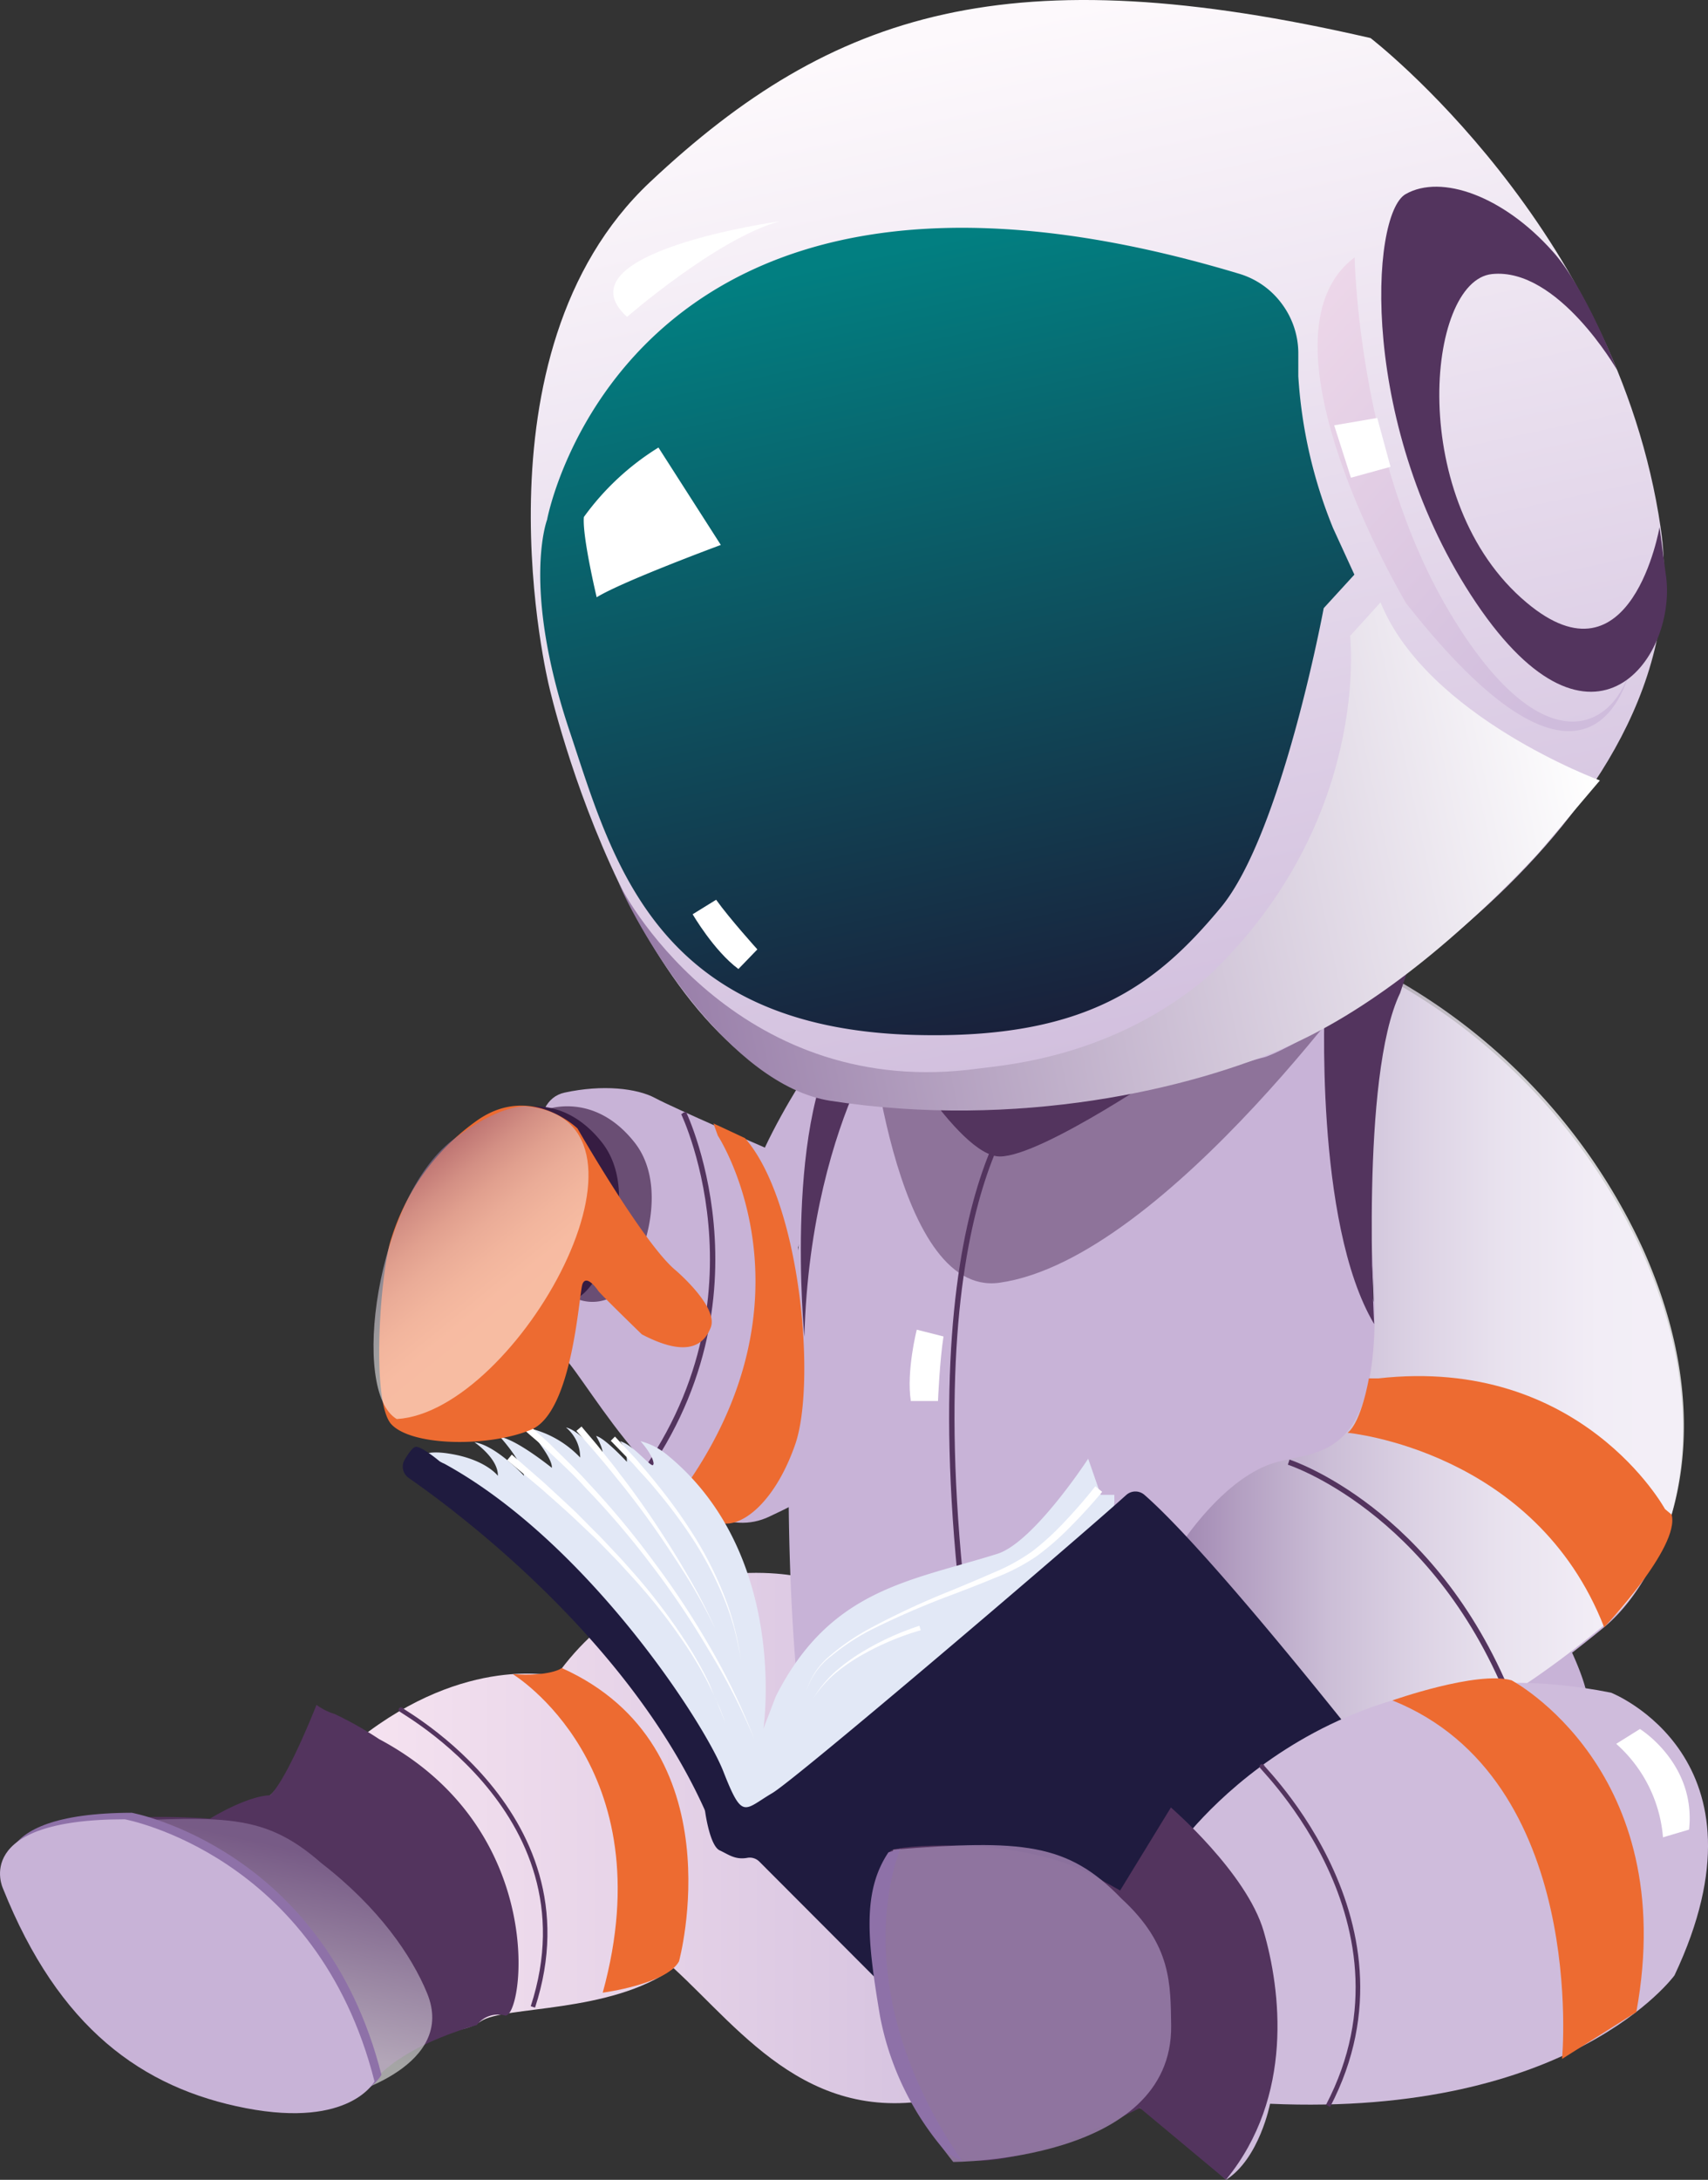
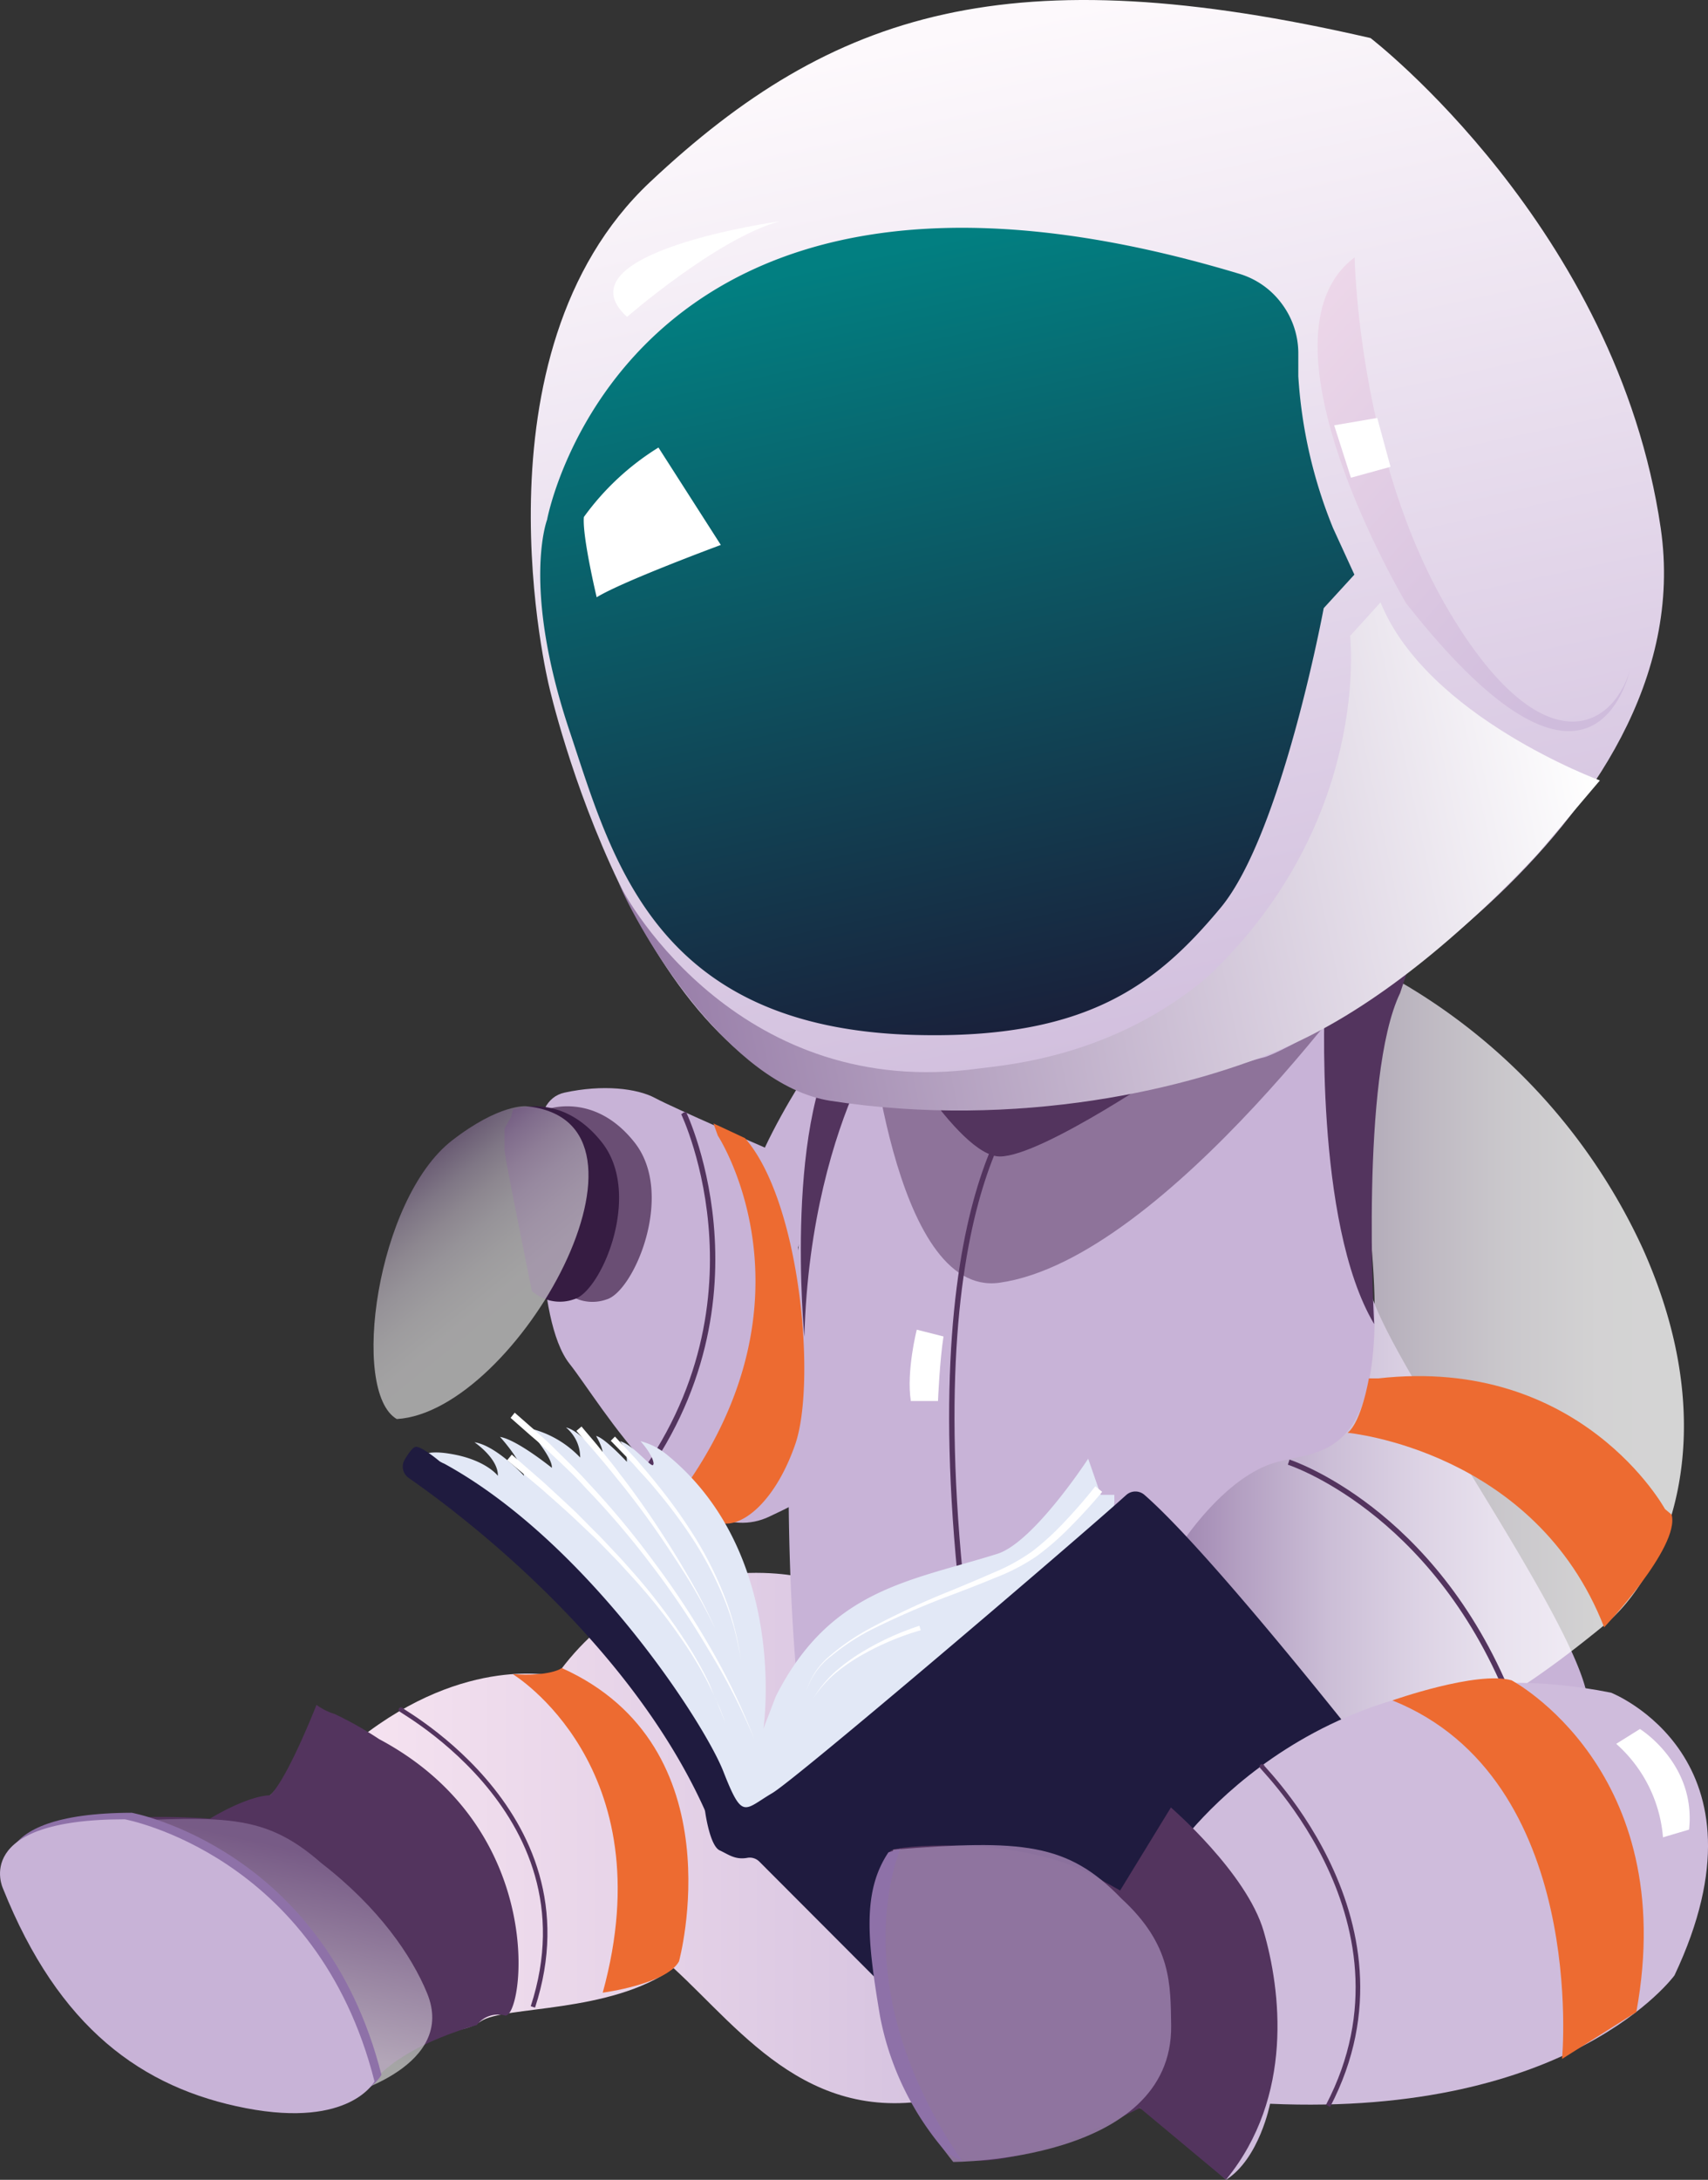
<svg xmlns="http://www.w3.org/2000/svg" xmlns:xlink="http://www.w3.org/1999/xlink" viewBox="0 0 203.78 260">
  <rect x="0" y="0" width="203.78" height="260" fill="#333333" stroke="none" />
  <defs>
    <style>.cls-1{fill:url(#linear-gradient);}.cls-2{fill:#c8b3d7;}.cls-3{fill:#ed6b31;}.cls-14,.cls-4{fill:#53345e;}.cls-5{opacity:0.5;}.cls-24,.cls-6,.cls-8{fill:none;stroke:#53345e;stroke-miterlimit:10;}.cls-6{stroke-width:0.64px;}.cls-19,.cls-20,.cls-23,.cls-7{isolation:isolate;}.cls-7{opacity:0.79;fill:url(#linear-gradient-2);}.cls-8{stroke-width:0.54px;}.cls-9{fill:url(#linear-gradient-3);}.cls-10{fill:url(#linear-gradient-4);}.cls-11{fill:#fff;}.cls-12,.cls-14{fill-rule:evenodd;}.cls-12{fill:url(#linear-gradient-5);}.cls-13{fill:url(#linear-gradient-6);}.cls-15{fill:#e2e8f6;}.cls-16{fill:#1f1b3f;}.cls-17{fill:#6a4e74;}.cls-18{fill:#361c42;}.cls-19{opacity:0.55;fill:url(#linear-gradient-7);}.cls-20{opacity:0.56;fill:url(#linear-gradient-8);}.cls-21{fill:#8e71a8;}.cls-22{fill:url(#linear-gradient-9);}.cls-23{opacity:0.91;fill:url(#linear-gradient-10);}.cls-24{stroke-width:0.55px;}</style>
    <linearGradient id="linear-gradient" x1="125.64" y1="323.84" x2="31.4" y2="323.84" gradientTransform="matrix(1, 0, 0, -1, 0.03, 543.06)" gradientUnits="userSpaceOnUse">
      <stop offset="0" stop-color="#cfbcdc" />
      <stop offset="1" stop-color="#fbe8f3" />
    </linearGradient>
    <linearGradient id="linear-gradient-2" x1="200.91" y1="380.01" x2="140.34" y2="380.01" gradientTransform="matrix(1, 0, 0, -1, 0.03, 543.06)" gradientUnits="userSpaceOnUse">
      <stop offset="0" stop-color="#fff" />
      <stop offset="0.17" stop-color="#fdfcfd" />
      <stop offset="0.35" stop-color="#f2eff4" />
      <stop offset="0.52" stop-color="#e2dbe7" />
      <stop offset="0.7" stop-color="#ccc0d5" />
      <stop offset="0.87" stop-color="#af9bbc" />
      <stop offset="1" stop-color="#957aa6" />
    </linearGradient>
    <linearGradient id="linear-gradient-3" x1="144.52" y1="412.09" x2="116.97" y2="539.71" gradientTransform="matrix(1, 0, 0, -1, 0.03, 543.06)" gradientUnits="userSpaceOnUse">
      <stop offset="0" stop-color="#cfbcdc" />
      <stop offset="1" stop-color="#fdf9fc" />
    </linearGradient>
    <linearGradient id="linear-gradient-4" x1="104.24" y1="512.72" x2="124.66" y2="418.14" gradientTransform="matrix(1, 0, 0, -1, 0.03, 543.06)" gradientUnits="userSpaceOnUse">
      <stop offset="0" stop-color="#027f81" />
      <stop offset="1" stop-color="#1a1e39" />
    </linearGradient>
    <linearGradient id="linear-gradient-5" x1="192.7" y1="465.67" x2="148.94" y2="504.93" gradientTransform="matrix(1, 0, 0, -1, 0.03, 543.06)" gradientUnits="userSpaceOnUse">
      <stop offset="0" stop-color="#cfbcdc" />
      <stop offset="1" stop-color="#efd9ea" />
    </linearGradient>
    <linearGradient id="linear-gradient-6" x1="190.16" y1="450.47" x2="75.4" y2="426.06" gradientTransform="matrix(1, 0, 0, -1, 0.03, 543.06)" gradientUnits="userSpaceOnUse">
      <stop offset="0" stop-color="#fff" />
      <stop offset="1" stop-color="#957aa6" />
    </linearGradient>
    <linearGradient id="linear-gradient-7" x1="63.64" y1="383.91" x2="48.42" y2="402.56" gradientTransform="matrix(1, 0, 0, -1, 0.03, 543.06)" gradientUnits="userSpaceOnUse">
      <stop offset="0.07" stop-color="#fff" />
      <stop offset="0.27" stop-color="#fefdfe" />
      <stop offset="0.43" stop-color="#f5f2f6" />
      <stop offset="0.58" stop-color="#e7e1eb" />
      <stop offset="0.71" stop-color="#d6cbdb" />
      <stop offset="0.84" stop-color="#bdadc8" />
      <stop offset="0.96" stop-color="#a088b0" />
      <stop offset="1" stop-color="#957aa6" />
    </linearGradient>
    <linearGradient id="linear-gradient-8" x1="25.97" y1="294.65" x2="32.2" y2="322.98" gradientTransform="matrix(1, 0, 0, -1, 0.03, 543.06)" gradientUnits="userSpaceOnUse">
      <stop offset="0.23" stop-color="#fff" />
      <stop offset="1" stop-color="#957aa6" />
    </linearGradient>
    <linearGradient id="linear-gradient-9" x1="-14910.33" y1="312.7" x2="-29159.73" y2="312.7" xlink:href="#linear-gradient" />
    <linearGradient id="linear-gradient-10" x1="-11949.14" y1="-54071.33" x2="-11434.5" y2="-51752.93" xlink:href="#linear-gradient-8" />
  </defs>
  <g id="Layer_2" data-name="Layer 2">
    <g id="Layer_1-2" data-name="Layer 1">
      <path class="cls-1" d="M95.55,188.1s-17.82-4.2-29.22,11.84c0,0-10.68-2.68-23.53,7.5,0,0-2.71-3.39-5.25-1.89,0,0-4,8.43-6,9s16.29,3.29,21.72,13.31-3.6,13.95-3.6,13.95,4.68,1.37,7.69-.71c2.75-1.89,15.44-.89,23-6.35,8.3,7.61,16.71,19.73,33.59,15.08,6.87-3.58,11.68-3.55,11.68-3.55Z" />
      <path class="cls-2" d="M91.25,136.88s-10.88-4.72-13.07-5.9-6.28-1.64-10.81-.66-2.82,9.12-2.82,9.12-.89,17.85,3.42,23.25c3.6,4.53,14.18,22.87,23.87,18.18,4.22-2,4.22-2,4.37-4.44C98.13,145.61,91.25,136.88,91.25,136.88Z" />
      <path class="cls-2" d="M163.31,118.57s-4.62,8.09,0,34.7c1.64,9.49,34.3,52.3,24.28,52.3-17.1,0-32.65,11.9-36.71,15.18,0,0-24.94,23.33-36.92,25.52A171.68,171.68,0,0,0,99.43,220.2c-7.69-11.26-7.11-86.93,1.91-96.38Z" />
      <path class="cls-2" d="M98.69,124.32s-11.36,15.84-10,22.94,5.61,3.8,5.61,3.8l10.77-26.74Z" />
      <path class="cls-3" d="M85.64,135.45s12.51,19.08-4.21,42.36a10.78,10.78,0,0,0,4.1,3.69c2.53,1.15,6.84-2,9.35-9.23s.7-28.86-6-36.52L85.12,134Z" />
      <path class="cls-4" d="M104.45,126c4.5-7.55-7.75,5.92-8.48,33.45,0,0-2.6-27,5.07-36.86C110.86,109.94,104.45,126,104.45,126Z" />
      <g class="cls-5">
        <path class="cls-4" d="M165.25,112.86s-26,37.32-46,40.14c-12.85,1.81-15.74-32.76-15.74-32.76l50.28-3.86Z" />
      </g>
-       <path class="cls-2" d="M165.25,116.54a71,71,0,0,1,30.64,32.72c10.31,23,2.16,39.38-4.53,44.85s-16.07,12.58-28,15.86-23.11-24.61-23.11-24.61,5.37-8.74,11.88-10.59,16.49.62,9.23-41.84Z" />
      <path class="cls-6" d="M123.73,129.09s-14.38,10.61-8.94,61.06" />
      <path class="cls-7" d="M165.39,116.18A71.06,71.06,0,0,1,196,148.93c10.32,23,2.18,39.38-4.52,44.85s-16.07,12.58-28,15.86S140.37,185,140.37,185s5.36-8.75,11.88-10.58,16.48.62,9.23-41.84Z" />
      <path class="cls-4" d="M158.07,119s-1.33,26.82,5.88,38.93c0,0-1.69-29.56,3.1-39.49l1.55-4.67-2.91-.88Z" />
      <path class="cls-6" d="M81.68,133c-1.53-3,11,19.58-4.49,42.23" />
      <path class="cls-8" d="M63.58,239.38c7.77-23.8-18-36.44-15.59-35.4" />
      <path class="cls-4" d="M140.22,127s-15.87,10.94-20.93,10.94-14-15.86-14-15.86h35Z" />
      <path class="cls-9" d="M163.52,4.54S192.91,27.15,198.14,63s-43.85,62.35-47.38,63.13-24.4,8.77-49.59,5.39S65.51,81.86,65.51,81.86,55.73,42.22,77.57,21.7,120.57-5.36,163.52,4.54Z" />
      <path class="cls-10" d="M147.9,32.67a9.78,9.78,0,0,1,5,3.52,9.9,9.9,0,0,1,2,5.83l0,2.85A57.2,57.2,0,0,0,159.05,63l2.54,5.54-3.66,4s-5,27-12.32,35.76c-7.65,9.18-16,15.65-36.27,15.15C77.94,122.7,73,102.24,67.89,87,62.23,69.94,65.27,62,65.27,62S74.71,10.62,147.9,32.67Z" />
      <path class="cls-11" d="M74.81,37.8S85.61,28.41,93,26.4C93,26.4,66.41,30.1,74.81,37.8Z" />
      <path class="cls-12" d="M194.5,79.85c-2.24,7.56-10.87,11.26-21.69-7.06S161.62,30.7,161.62,30.7C148.86,40.26,167.79,72,167.79,72c1,1.23,1.92,2.39,2.83,3.44l.1.12C190,98.05,194.09,81.3,194.5,79.85Z" />
      <path class="cls-11" d="M164.32,49.85l-5.14.88,2,6.25,4.72-1.3Z" />
      <path class="cls-13" d="M99.07,131.3c22.29,3.44,43.09-1.36,54.83-6.62,7.56-3.38,17.63-10.1,29.62-22.91l7.36-8.68s-20.63-7.58-26.17-21.24l-3.63,4s2.6,22.15-17,40.67C132.87,126,120.33,127,116.76,127.45c-28,3.87-41.83-19.38-43.11-22.54C76.28,111.4,87.09,129.44,99.07,131.3Z" />
      <path class="cls-11" d="M71.19,71.24S69.46,64,69.66,61.67a31.19,31.19,0,0,1,8.9-8.29L86,65S74.26,69.34,71.19,71.24Z" />
-       <path class="cls-11" d="M82.64,109.05s2.53,4.36,5.46,6.53l2.26-2.34s-3.28-3.63-4.92-5.92Z" />
-       <path class="cls-14" d="M185.26,30c-5.88-6.61-13.29-9.27-17.55-6.85s-5.6,28,8.41,48.77,24.21,6.27,22.6-3.58L198,62.87s-3.34,19.55-15.87,9c-14.34-12-12-38.35-4.13-39.18s14.91,11.41,14.91,11.41S189.17,34.34,185.26,30Z" />
      <path class="cls-11" d="M117.15,193.8a55.88,55.88,0,0,0-5.54,1.49,46.73,46.73,0,0,0-5.35,2,29.87,29.87,0,0,0-5,2.76A16.76,16.76,0,0,0,97.1,204a16.63,16.63,0,0,1,4.25-3.77,30.7,30.7,0,0,1,5.05-2.56,48.78,48.78,0,0,1,5.38-1.85c1.83-.51,3.66-1,5.49-1.28Z" />
      <path class="cls-15" d="M132.48,184l.47-4.82v-.88h-1.62l-1.5-4.31s-6.51,10-10.85,11.35c-10.38,3.26-19.94,4.17-26.42,17l-1.48,3.86s3.14-20.92-11.66-32.81a8.2,8.2,0,0,0-3-1.49s1.49,1.64,1.56,2.67-2.25-2.19-4-2.67a3.89,3.89,0,0,1,.81,2.46s-2.65-2.87-3.67-3.08c0,0,1.29,2.13.55,2.54,0,0-2.38-3.15-4.14-3.56a4.82,4.82,0,0,1,1.24,1.59,4.62,4.62,0,0,1,.45,2,12.25,12.25,0,0,0-6.38-3.56s3.12,3.48,3,4.79c0,0-4.14-3.35-6.18-3.69,0,0,2.58,2.8,2.86,4.64,0,0-3.33-3.62-5.91-4,0,0,2.85,1.92,2.79,4,0,0-1.48-2-5.91-2.66-4-.62-3.8,1.23-3.8,1.23l16.76,12.78,14.25,18.53,6.79,12.17Z" />
      <path class="cls-16" d="M164.74,211c-4.37-5.54-20.71-26.15-28.19-32.69a1.64,1.64,0,0,0-2.17,0c-6.29,5.68-39.45,33.94-42.25,35.57-3.39,2-3.53,3.28-5.83-2.59S70,183.88,53,174.58a3.55,3.55,0,0,1-.55-.28c-.61-.51-2.33-1.85-2.88-1.72-.34.07-.85.79-1.27,1.49a1.64,1.64,0,0,0,.47,2.22C54,179.92,74.66,195.13,84,215.7a1.39,1.39,0,0,1,.14.45c.13.89.68,4.08,1.73,4.56s1.83,1.16,3.33.88a1.59,1.59,0,0,1,.75.06,1.62,1.62,0,0,1,.65.4l23.76,23.81a1.68,1.68,0,0,0,1,.48,1.72,1.72,0,0,0,1.08-.28l47.9-32.69a1.75,1.75,0,0,0,.46-.48,1.6,1.6,0,0,0,.23-.63,1.52,1.52,0,0,0,0-.67,1.46,1.46,0,0,0-.29-.6Z" />
      <path class="cls-11" d="M90,207.44a78.45,78.45,0,0,0-5.3-11A100.58,100.58,0,0,0,78,186.28a101.29,101.29,0,0,0-7.79-9.37c-1.36-1.52-2.83-2.92-4.28-4.35-.71-.72-1.49-1.38-2.24-2.06l-2.28-2-.49.62,2.27,2c.76.66,1.55,1.3,2.26,2,1.46,1.39,3,2.76,4.32,4.25a100.9,100.9,0,0,1,7.9,9.23,100.67,100.67,0,0,1,6.79,10.06A78.26,78.26,0,0,1,90,207.44Z" />
      <path class="cls-11" d="M85.34,194.28A64.25,64.25,0,0,0,82,187.83c-1.22-2.09-2.49-4.14-3.83-6.15s-2.76-4-4.23-5.89c-.72-1-1.5-1.91-2.24-2.86s-1.55-1.84-2.32-2.78l-.61.52c.79.9,1.6,1.79,2.38,2.71s1.57,1.85,2.3,2.78c1.52,1.84,3,3.79,4.38,5.74s2.73,4,4,6A64.26,64.26,0,0,1,85.34,194.28Z" />
      <path class="cls-11" d="M88.43,197.92c-.27-1.23-.46-2.54-.8-3.79a31.08,31.08,0,0,0-1.18-3.69A44,44,0,0,0,83,183.5a63,63,0,0,0-4.49-6.32c-.79-1-1.66-2-2.5-3l-2.64-2.83-.5.5,2.68,2.76c.85,1,1.74,1.88,2.55,2.88a61.12,61.12,0,0,1,4.6,6.15,43,43,0,0,1,3.59,6.81,31.52,31.52,0,0,1,1.27,3.65C87.92,195.39,88.13,196.66,88.43,197.92Z" />
      <path class="cls-11" d="M86.6,205.54c-.36-.79-.61-1.61-1-2.41s-.68-1.59-1-2.37a46.46,46.46,0,0,0-2.52-4.52,70.8,70.8,0,0,0-6.2-8.3L74.16,186l-1.77-1.88-.89-.94-.92-.91-1.83-1.85c-1.25-1.18-2.53-2.35-3.79-3.52l-3.9-3.4-.55.67,3.95,3.3c1.29,1.14,2.58,2.27,3.84,3.43l1.87,1.77.94.89.9.92,1.8,1.85,1.76,1.93a69.16,69.16,0,0,1,6.34,8.12,45,45,0,0,1,2.61,4.45c.38.78.76,1.55,1.09,2.35S86.23,204.77,86.6,205.54Z" />
      <path class="cls-11" d="M130.68,177.28c-1.11,1.41-2.29,2.78-3.53,4.09a32.23,32.23,0,0,1-3.94,3.63,23,23,0,0,1-4.68,2.58c-1.64.73-3.32,1.42-5,2.12a94.08,94.08,0,0,0-9.87,4.6,26.54,26.54,0,0,0-4.5,3.08,8.73,8.73,0,0,0-3,4.49,8.48,8.48,0,0,1,3.06-4.38,26.87,26.87,0,0,1,4.53-3,98.27,98.27,0,0,1,9.95-4.31c1.69-.65,3.38-1.29,5.06-2a23.91,23.91,0,0,0,4.89-2.54,32.5,32.5,0,0,0,4.15-3.63c1.29-1.3,2.52-2.65,3.7-4.07Z" />
      <path class="cls-11" d="M109.69,193.92a32.84,32.84,0,0,0-7.08,3.28,22.09,22.09,0,0,0-3.12,2.34,14.32,14.32,0,0,0-2.44,3,14.08,14.08,0,0,1,2.55-2.9,21.6,21.6,0,0,1,3.17-2.2,32.67,32.67,0,0,1,3.46-1.71,31.12,31.12,0,0,1,3.62-1.28Z" />
      <path class="cls-17" d="M65.08,132.37s5.74-2.29,10.63,3.9S75.6,154.12,72.34,155a5,5,0,0,1-5-1s-3.25-16-3.25-16.78V134.6l.78-1.42Z" />
      <path class="cls-18" d="M61.2,132.37s5.74-2.29,10.62,3.9-.11,17.85-3.36,18.71a5,5,0,0,1-5-1s-3.26-16-3.26-16.78V134.6l.79-1.42Z" />
-       <path class="cls-3" d="M68.9,134.6s7.89,13.75,11.69,16.9c0,0,5.16,4.37,4.21,6.83s-3.27,3.42-8.22.83c0,0-4.94-4.79-5.21-5.2s-1.43-1.92-1.87-.82-1.12,15.3-6.14,17.39-14.18,2-16.66-.64-1.32-18.39,0-22.22A27.13,27.13,0,0,1,57,133.59C63.35,129.21,68.9,134.6,68.9,134.6Z" />
      <path class="cls-19" d="M47.34,169.26c14.37-.86,33.71-35.6,15.41-37.31,0,0-3.15-.3-8.79,4.06C44.91,143,41.76,166,47.34,169.26Z" />
      <path class="cls-3" d="M198.65,180s-10-18.31-34.2-15.59h-1.13s-.88,5.2-2.54,6.49c0,0,22.38,2.05,30.61,23.2,0,0,9.09-9.6,8.05-13.44Z" />
      <path class="cls-6" d="M153.75,174.4s17.19,5.53,26.36,28.12" />
      <path class="cls-11" d="M109.38,158.6s-1.26,4.92-.71,8.51l3.24,0s.21-4.92.66-7.7Z" />
      <path class="cls-3" d="M61.17,199.68s18.18,11,10.74,38c0,0,7.6-1,9.1-3.73,0,0,7-25.57-14-35C67.06,199,65.52,200,61.17,199.68Z" />
      <path class="cls-4" d="M45.24,207.44a43,43,0,0,0-5.31-3,7.14,7.14,0,0,1-2.17-1.09s-3.47,8.87-5.55,10.79c0,0-2.27-.12-7.16,2.78,0,0-14-1.13-20.76,1.95,0,0-6.79,1.23-2.58,9.3s17.44,27.41,37.87,22.9l5.09-2.87s2.51-3.83,12.22-6.66a3.13,3.13,0,0,1,1.5-1.08,3.2,3.2,0,0,1,1.84-.06C62.39,241,65.76,218.36,45.24,207.44Z" />
      <path class="cls-20" d="M38.32,222.21C31,215.79,26,216.74,8.79,217.48l3.42,3.45s17.23,16.5,29.21,28.91c0,0,13.14-3.45,9.52-12.14C49.12,233.3,45.24,227.56,38.32,222.21Z" />
      <path class="cls-21" d="M15.72,216.22s22.94,4.19,29.79,31.26c0,0-2.89,5.59-15.32,3.2s-22.38-9.54-29-26.17C1.16,224.51-2.75,216.27,15.72,216.22Z" />
      <path class="cls-2" d="M14.89,217s22.93,4.19,29.79,31.26c0,0-2.89,5.59-15.32,3.2S7,241.87.35,225.24C.35,225.23-3.57,217,14.89,217Z" />
      <path class="cls-22" d="M140.31,220.59S157.88,195,192.22,201.9c0,0,19.82,7.78,7.56,33.72,0,0-12.26,16.9-48.25,15.31,0,0-1.26,6.53-5.25,9.07,0,0-7.78-7.55-10.31-8.57,0,0-11.22,1.73-17.55,2.12s-6.88-9.38-6.88-9.38-3-12.12,1.22-19.35c0,0-.84-2.46,24.85,5.54Z" />
      <path class="cls-3" d="M180.34,200.42s20.18,10.65,14.89,39.57l-8.86,5.59s3.11-33.38-20.24-42.76C166.13,202.82,176.19,199.26,180.34,200.42Z" />
      <path class="cls-11" d="M195.66,206.23s6.72,4.14,5.86,12l-3.11.92A16.69,16.69,0,0,0,192.83,208Z" />
      <path class="cls-4" d="M139.7,215.59s9.05,7.8,11.07,14.77,3.66,19.68-4.5,29.63L136,251.43s-19.13,9.93-23.2,4.84-7.91-12.72-8.73-27.75c0,0,.58-7.39,2.56-7.93s15.33-1.5,23.82,3.12l3.19,1.78Z" />
      <path class="cls-23" d="M133.79,226.45c-6.41-6.65-11.83-7.06-27.21-5.83L104,228.55s-.66,16.44,9.73,29.32c0,0,26.18,0,26-16.25C139.64,236.7,139.84,232,133.79,226.45Z" />
      <path class="cls-21" d="M107.43,220.52s-7.18,16.14,7.41,37.31l-1.9-1.05A34.53,34.53,0,0,1,105,240.51c-1.57-9.27-2.09-14.95,1-19.57Z" />
      <path class="cls-24" d="M158.45,251.18c11.85-22.66-9.83-42.07-7.76-40.39" />
    </g>
  </g>
</svg>